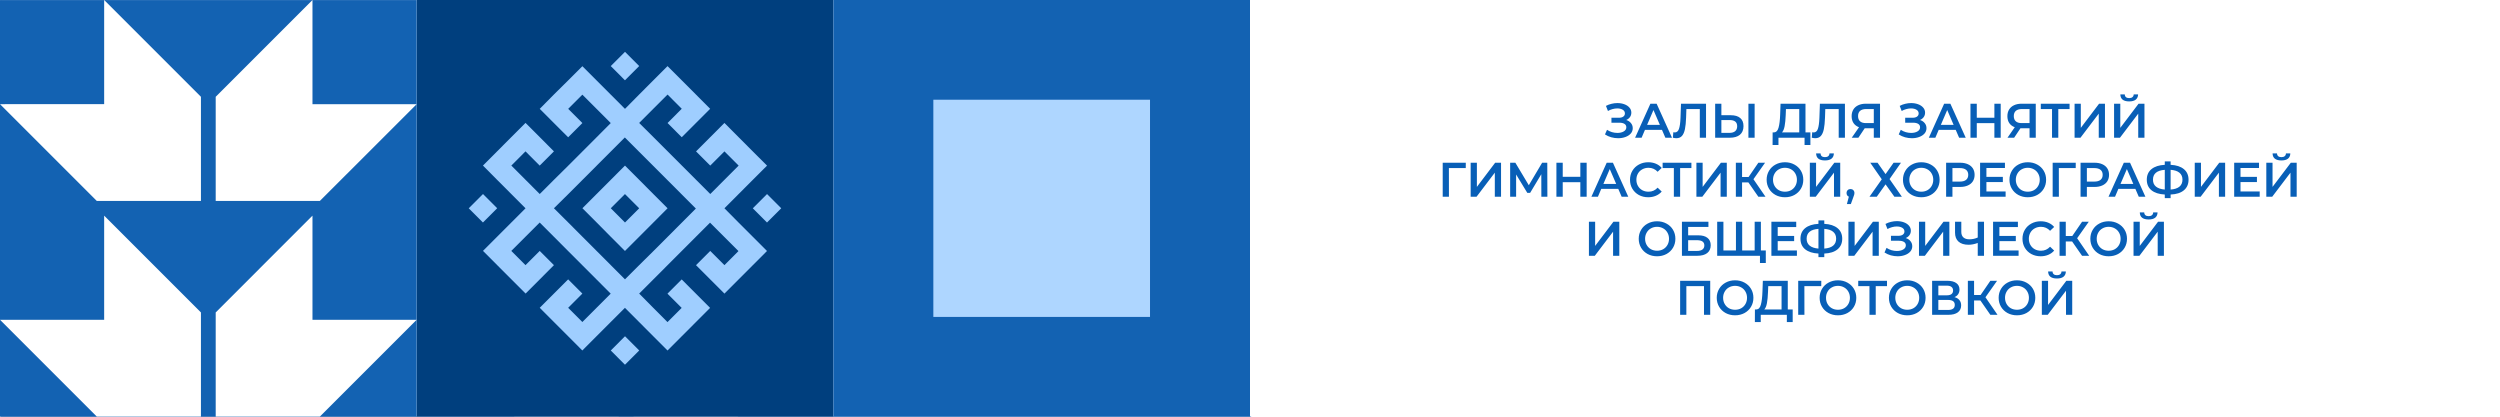
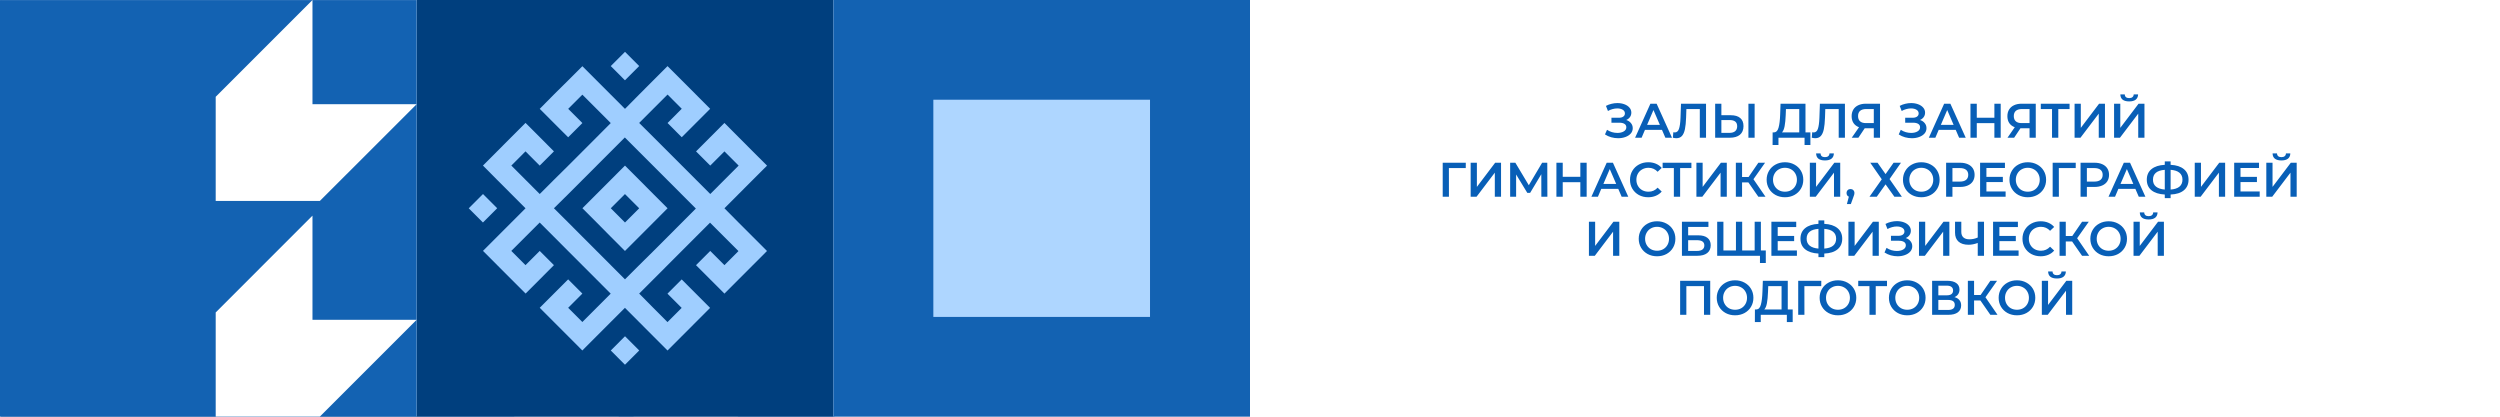
<svg xmlns="http://www.w3.org/2000/svg" width="2160" height="360" viewBox="0 0 2160 360" fill="none">
  <g filter="url(#filter0_b_708_83525)">
    <rect width="2160" height="360" transform="matrix(-1 0 0 1 2161 0)" fill="white" />
  </g>
  <path d="M1465.97 195.414C1463.71 195.414 1461.62 195.041 1459.72 194.297C1457.82 193.552 1456.16 192.517 1454.75 191.193C1453.35 189.841 1452.26 188.269 1451.48 186.476C1450.71 184.655 1450.33 182.669 1450.33 180.517C1450.33 178.365 1450.71 176.393 1451.48 174.6C1452.26 172.779 1453.35 171.207 1454.75 169.883C1456.16 168.531 1457.82 167.483 1459.72 166.738C1461.62 165.993 1463.69 165.621 1465.93 165.621C1468.19 165.621 1470.26 165.993 1472.13 166.738C1474.04 167.483 1475.69 168.531 1477.1 169.883C1478.51 171.207 1479.6 172.779 1480.37 174.6C1481.14 176.393 1481.53 178.365 1481.53 180.517C1481.53 182.669 1481.14 184.655 1480.37 186.476C1479.6 188.297 1478.51 189.869 1477.1 191.193C1475.69 192.517 1474.04 193.552 1472.13 194.297C1470.26 195.041 1468.2 195.414 1465.97 195.414ZM1465.93 190.697C1467.39 190.697 1468.74 190.448 1469.98 189.952C1471.22 189.455 1472.3 188.752 1473.21 187.841C1474.12 186.903 1474.82 185.828 1475.32 184.614C1475.84 183.372 1476.11 182.007 1476.11 180.517C1476.11 179.028 1475.84 177.676 1475.32 176.462C1474.82 175.221 1474.12 174.145 1473.21 173.234C1472.3 172.297 1471.22 171.579 1469.98 171.083C1468.74 170.586 1467.39 170.338 1465.93 170.338C1464.46 170.338 1463.11 170.586 1461.87 171.083C1460.66 171.579 1459.58 172.297 1458.64 173.234C1457.73 174.145 1457.02 175.221 1456.49 176.462C1456 177.676 1455.75 179.028 1455.75 180.517C1455.75 181.979 1456 183.331 1456.49 184.572C1457.02 185.814 1457.73 186.903 1458.64 187.841C1459.55 188.752 1460.63 189.455 1461.87 189.952C1463.11 190.448 1464.46 190.697 1465.93 190.697ZM1500.51 195.414C1498.25 195.414 1496.16 195.041 1494.26 194.297C1492.36 193.552 1490.7 192.517 1489.29 191.193C1487.89 189.841 1486.8 188.269 1486.03 186.476C1485.25 184.655 1484.87 182.669 1484.87 180.517C1484.87 178.365 1485.25 176.393 1486.03 174.6C1486.8 172.779 1487.89 171.207 1489.29 169.883C1490.7 168.531 1492.36 167.483 1494.26 166.738C1496.16 165.993 1498.23 165.621 1500.47 165.621C1502.73 165.621 1504.8 165.993 1506.67 166.738C1508.58 167.483 1510.23 168.531 1511.64 169.883C1513.05 171.207 1514.14 172.779 1514.91 174.6C1515.68 176.393 1516.07 178.365 1516.07 180.517C1516.07 182.669 1515.68 184.655 1514.91 186.476C1514.14 188.297 1513.05 189.869 1511.64 191.193C1510.23 192.517 1508.58 193.552 1506.67 194.297C1504.8 195.041 1502.74 195.414 1500.51 195.414ZM1500.47 190.697C1501.93 190.697 1503.28 190.448 1504.52 189.952C1505.76 189.455 1506.84 188.752 1507.75 187.841C1508.66 186.903 1509.36 185.828 1509.86 184.614C1510.38 183.372 1510.65 182.007 1510.65 180.517C1510.65 179.028 1510.38 177.676 1509.86 176.462C1509.36 175.221 1508.66 174.145 1507.75 173.234C1506.84 172.297 1505.76 171.579 1504.52 171.083C1503.28 170.586 1501.93 170.338 1500.47 170.338C1499 170.338 1497.65 170.586 1496.41 171.083C1495.2 171.579 1494.12 172.297 1493.18 173.234C1492.27 174.145 1491.56 175.221 1491.03 176.462C1490.54 177.676 1490.29 179.028 1490.29 180.517C1490.29 181.979 1490.54 183.331 1491.03 184.572C1491.56 185.814 1492.27 186.903 1493.18 187.841C1494.09 188.752 1495.17 189.455 1496.41 189.952C1497.65 190.448 1499 190.697 1500.47 190.697ZM1535.05 195.414C1532.79 195.414 1530.7 195.041 1528.8 194.297C1526.9 193.552 1525.24 192.517 1523.83 191.193C1522.43 189.841 1521.34 188.269 1520.57 186.476C1519.79 184.655 1519.41 182.669 1519.41 180.517C1519.41 178.365 1519.79 176.393 1520.57 174.6C1521.34 172.779 1522.43 171.207 1523.83 169.883C1525.24 168.531 1526.9 167.483 1528.8 166.738C1530.7 165.993 1532.77 165.621 1535.01 165.621C1537.27 165.621 1539.34 165.993 1541.21 166.738C1543.12 167.483 1544.77 168.531 1546.18 169.883C1547.59 171.207 1548.68 172.779 1549.45 174.6C1550.22 176.393 1550.61 178.365 1550.61 180.517C1550.61 182.669 1550.22 184.655 1549.45 186.476C1548.68 188.297 1547.59 189.869 1546.18 191.193C1544.77 192.517 1543.12 193.552 1541.21 194.297C1539.34 195.041 1537.28 195.414 1535.05 195.414ZM1535.01 190.697C1536.47 190.697 1537.82 190.448 1539.06 189.952C1540.3 189.455 1541.38 188.752 1542.29 187.841C1543.2 186.903 1543.9 185.828 1544.4 184.614C1544.92 183.372 1545.19 182.007 1545.19 180.517C1545.19 179.028 1544.92 177.676 1544.4 176.462C1543.9 175.221 1543.2 174.145 1542.29 173.234C1541.38 172.297 1540.3 171.579 1539.06 171.083C1537.82 170.586 1536.47 170.338 1535.01 170.338C1533.55 170.338 1532.19 170.586 1530.95 171.083C1529.74 171.579 1528.66 172.297 1527.72 173.234C1526.81 174.145 1526.1 175.221 1525.57 176.462C1525.08 177.676 1524.83 179.028 1524.83 180.517C1524.83 181.979 1525.08 183.331 1525.57 184.572C1526.1 185.814 1526.81 186.903 1527.72 187.841C1528.63 188.752 1529.71 189.455 1530.95 189.952C1532.19 190.448 1533.55 190.697 1535.01 190.697ZM1570.72 191.938L1564.85 183.952L1570.72 175.924H1575.4L1569.65 183.952L1575.4 191.938H1570.72ZM1579.33 191.938L1573.45 183.952L1579.33 175.924H1584L1578.25 183.952L1584 191.938H1579.33ZM1608.05 195L1598.25 180.89L1602.59 178.2L1614.13 195H1608.05ZM1588.89 195V166.034H1594.19V195H1588.89ZM1592.58 182.793V178.159H1602.34V182.793H1592.58ZM1603.09 181.138L1598.16 180.476L1608.05 166.034H1613.76L1603.09 181.138ZM1630.62 195.414C1628.41 195.414 1626.35 195.055 1624.45 194.338C1622.57 193.593 1620.93 192.559 1619.53 191.234C1618.15 189.883 1617.07 188.297 1616.3 186.476C1615.53 184.655 1615.14 182.669 1615.14 180.517C1615.14 178.365 1615.53 176.379 1616.3 174.559C1617.07 172.738 1618.16 171.165 1619.57 169.841C1620.97 168.49 1622.62 167.455 1624.49 166.738C1626.37 165.993 1628.42 165.621 1630.66 165.621C1633.03 165.621 1635.2 166.034 1637.15 166.862C1639.11 167.662 1640.77 168.862 1642.12 170.462L1638.64 173.731C1637.6 172.6 1636.42 171.759 1635.13 171.207C1633.83 170.628 1632.42 170.338 1630.91 170.338C1629.39 170.338 1628 170.586 1626.73 171.083C1625.48 171.579 1624.4 172.283 1623.46 173.193C1622.55 174.103 1621.83 175.179 1621.31 176.421C1620.81 177.662 1620.56 179.028 1620.56 180.517C1620.56 182.007 1620.81 183.372 1621.31 184.614C1621.83 185.855 1622.55 186.931 1623.46 187.841C1624.4 188.752 1625.48 189.455 1626.73 189.952C1628 190.448 1629.39 190.697 1630.91 190.697C1632.42 190.697 1633.83 190.421 1635.13 189.869C1636.42 189.29 1637.6 188.421 1638.64 187.262L1642.12 190.572C1640.77 192.145 1639.11 193.345 1637.15 194.172C1635.2 195 1633.02 195.414 1630.62 195.414ZM1651.67 178.076H1666.07V182.503H1651.67V178.076ZM1652.08 190.49H1668.42V195H1646.7V166.034H1667.84V170.545H1652.08V190.49ZM1694.37 166.034H1699.75V195H1694.37V166.034ZM1679.39 195H1674.01V166.034H1679.39V195ZM1694.78 182.586H1678.93V177.993H1694.78V182.586ZM1720.9 195.414C1718.64 195.414 1716.56 195.041 1714.66 194.297C1712.75 193.552 1711.1 192.517 1709.69 191.193C1708.28 189.841 1707.19 188.269 1706.42 186.476C1705.65 184.655 1705.26 182.669 1705.26 180.517C1705.26 178.365 1705.65 176.393 1706.42 174.6C1707.19 172.779 1708.28 171.207 1709.69 169.883C1711.1 168.531 1712.75 167.483 1714.66 166.738C1716.56 165.993 1718.63 165.621 1720.86 165.621C1723.13 165.621 1725.19 165.993 1727.07 166.738C1728.97 167.483 1730.63 168.531 1732.04 169.883C1733.44 171.207 1734.53 172.779 1735.31 174.6C1736.08 176.393 1736.46 178.365 1736.46 180.517C1736.46 182.669 1736.08 184.655 1735.31 186.476C1734.53 188.297 1733.44 189.869 1732.04 191.193C1730.63 192.517 1728.97 193.552 1727.07 194.297C1725.19 195.041 1723.14 195.414 1720.9 195.414ZM1720.86 190.697C1722.33 190.697 1723.68 190.448 1724.92 189.952C1726.16 189.455 1727.24 188.752 1728.15 187.841C1729.06 186.903 1729.76 185.828 1730.26 184.614C1730.78 183.372 1731.04 182.007 1731.04 180.517C1731.04 179.028 1730.78 177.676 1730.26 176.462C1729.76 175.221 1729.06 174.145 1728.15 173.234C1727.24 172.297 1726.16 171.579 1724.92 171.083C1723.68 170.586 1722.33 170.338 1720.86 170.338C1719.4 170.338 1718.05 170.586 1716.81 171.083C1715.59 171.579 1714.52 172.297 1713.58 173.234C1712.67 174.145 1711.95 175.221 1711.43 176.462C1710.93 177.676 1710.68 179.028 1710.68 180.517C1710.68 181.979 1710.93 183.331 1711.43 184.572C1711.95 185.814 1712.67 186.903 1713.58 187.841C1714.49 188.752 1715.57 189.455 1716.81 189.952C1718.05 190.448 1719.4 190.697 1720.86 190.697ZM1762.36 166.034H1767.74V195H1762.36V166.034ZM1747.38 195H1742V166.034H1747.38V195ZM1762.77 182.586H1746.92V177.993H1762.77V182.586ZM1777.31 191.938H1772.63L1778.38 183.952L1772.63 175.924H1777.31L1783.18 183.952L1777.31 191.938ZM1785.92 191.938H1781.24L1786.99 183.952L1781.24 175.924H1785.92L1791.79 183.952L1785.92 191.938Z" fill="#085FB7" />
  <path d="M1 360L361 360L361 3.05176e-05L1 -9.924e-07L1 360Z" fill="#003F7E" />
  <path d="M181.014 290.518L168.711 302.836L180.978 315.118L193.281 302.8L181.014 290.518Z" fill="#9FCEFF" />
  <path d="M58.291 167.64L45.988 179.958L58.255 192.24L70.559 179.922L58.291 167.64Z" fill="#9FCEFF" />
  <path d="M70.52 155.393L82.789 167.676L95.057 179.959L82.814 192.217L70.571 204.474L58.303 216.757L70.571 229.066L82.84 241.349L95.133 253.632L107.402 241.349L119.594 229.091L107.326 216.808L95.032 229.091L82.763 216.783L95.032 204.525L107.3 192.268L119.569 204.551L131.837 216.859L144.105 229.142L156.374 241.425L168.642 253.709L156.399 265.966L144.156 278.224L131.888 265.941L144.156 253.658L131.888 241.375L119.594 253.658L107.326 265.941L119.594 278.224L131.862 290.507L144.131 302.816L156.399 290.507L168.667 278.224L180.936 265.966L193.204 278.249L205.473 290.558L217.741 302.841L230.009 290.558L242.253 278.3L254.521 266.017L242.253 253.709L229.984 241.425L217.69 253.734L229.959 266.017L217.716 278.3L205.447 265.992L193.255 253.658L205.498 241.4L217.741 229.142L229.984 216.885L242.227 204.627L254.47 192.369L266.739 204.652L279.032 216.936L266.916 229.091L254.648 216.808L242.354 229.117L254.623 241.4L266.916 253.683L279.185 241.4L291.428 229.142L303.696 216.859L291.428 204.576L279.134 192.293L266.916 179.959L279.159 167.676L291.428 155.393L303.721 143.11L291.428 130.826L279.159 118.543L266.916 106.235L254.648 118.518L242.379 130.801L254.648 143.084L266.916 130.801L279.185 143.084L266.916 155.367L254.673 167.625L242.405 155.342L230.137 143.059L217.868 130.776L205.574 118.492L193.255 106.235L205.498 93.952L217.767 81.694L230.035 93.977L217.767 106.286L230.035 118.569L242.303 106.286L254.572 94.002L242.303 81.694L230.035 69.411L217.741 57.128L205.473 69.411L193.255 81.643L180.987 94.053L168.718 81.77L156.45 69.487L144.182 57.204L131.888 69.487L119.594 81.643L107.326 94.053L119.594 106.337L131.888 118.62L144.182 106.311L131.913 94.053L144.156 81.796L156.425 94.053L168.693 106.337L156.45 118.62L144.207 130.877L131.964 143.135L119.594 155.367L107.326 167.625L95.057 155.342L82.789 143.059L95.032 130.776L107.3 143.084L119.594 130.776L107.326 118.467L95.057 106.184L82.789 118.467L70.546 130.75L58.277 143.059L70.52 155.393ZM131.888 167.803L144.131 155.545L156.374 143.288L168.617 131.03L180.86 118.772L193.128 131.055L205.422 143.338L217.69 155.622L229.959 167.905L242.227 180.188L229.984 192.471L217.741 204.729L205.498 216.986L193.255 229.091L180.987 241.349L168.718 229.066L156.45 216.783L144.182 204.5L131.913 192.191L119.594 179.934L131.888 167.803Z" fill="#9FCEFF" />
  <path d="M168.695 204.55L180.964 216.833L193.257 204.55L205.5 192.267L217.769 179.958L205.5 167.675L193.257 155.367L180.989 143.083L168.72 155.367L156.478 167.624L144.209 179.907L156.478 192.19L168.695 204.55ZM180.964 167.675L193.257 179.958L180.989 192.241L168.72 179.933L180.964 167.675Z" fill="#9FCEFF" />
  <path d="M303.723 167.665L291.42 179.983L303.687 192.265L315.99 179.947L303.723 167.665Z" fill="#9FCEFF" />
  <path d="M181 44.779L168.697 57.097L180.964 69.379L193.268 57.061L181 44.779Z" fill="#9FCEFF" />
  <path d="M361 0.072L361 360L720.999 360L720.999 0.072L361 0.072Z" fill="#1362B2" />
  <path d="M450.993 186.323L450.993 276.298L361 276.298L444.618 359.925L534.611 359.925L534.611 269.949L450.993 186.323Z" fill="white" />
  <path d="M547.363 269.949L547.363 359.925L637.357 359.925L721 276.298L630.981 276.324L630.981 186.323L547.363 269.949Z" fill="white" />
  <path d="M450.993 7.86747e-06L450.993 89.976L361 90.001L444.618 173.602L534.611 173.602L534.611 83.627L450.993 7.86747e-06Z" fill="white" />
  <path d="M547.363 83.627L547.363 173.602L637.357 173.602L721 90.001L630.981 90.001L630.981 7.30865e-06L547.363 83.627Z" fill="white" />
-   <path d="M1081 3.14722e-05L721 0L721 360L1081 360L1081 3.14722e-05Z" fill="#1362B2" />
  <path d="M994.613 273.816L994.613 86.158L807.412 86.158L807.412 273.816L994.613 273.816Z" fill="#AED6FF" />
  <g filter="url(#filter1_b_708_83525)">
    <rect width="2160" height="360" transform="matrix(-1 0 0 1 2161 0)" fill="white" />
  </g>
  <path d="M1405.06 103.67C1406.82 104.23 1408.19 105.14 1409.17 106.4C1410.18 107.632 1410.69 109.088 1410.69 110.768C1410.69 112.532 1410.11 114.072 1408.96 115.388C1407.82 116.676 1406.28 117.67 1404.34 118.37C1402.44 119.07 1400.35 119.42 1398.09 119.42C1396.13 119.42 1394.15 119.154 1392.16 118.622C1390.2 118.062 1388.38 117.236 1386.7 116.144L1388.47 112.154C1389.76 113.022 1391.18 113.694 1392.75 114.17C1394.32 114.618 1395.87 114.842 1397.41 114.842C1399.63 114.842 1401.46 114.408 1402.92 113.54C1404.4 112.672 1405.14 111.482 1405.14 109.97C1405.14 108.682 1404.61 107.702 1403.55 107.03C1402.48 106.358 1401.01 106.022 1399.14 106.022H1392.29V101.738H1398.72C1400.34 101.738 1401.61 101.402 1402.54 100.73C1403.46 100.058 1403.92 99.148 1403.92 98C1403.92 96.628 1403.29 95.564 1402.03 94.808C1400.8 94.052 1399.22 93.674 1397.29 93.674C1395.97 93.674 1394.61 93.87 1393.21 94.262C1391.81 94.626 1390.5 95.172 1389.27 95.9L1387.54 91.49C1389.06 90.678 1390.65 90.076 1392.33 89.684C1394.04 89.264 1395.73 89.054 1397.41 89.054C1399.6 89.054 1401.6 89.39 1403.42 90.062C1405.27 90.734 1406.74 91.7 1407.83 92.96C1408.92 94.192 1409.47 95.648 1409.47 97.328C1409.47 98.784 1409.08 100.058 1408.29 101.15C1407.51 102.242 1406.43 103.082 1405.06 103.67ZM1435.94 112.196H1421.24L1418.35 119H1412.72L1425.95 89.6H1431.32L1444.6 119H1438.88L1435.94 112.196ZM1434.14 107.912L1428.59 95.06L1423.09 107.912H1434.14ZM1474.01 89.6V119H1468.63V94.22H1457.04L1456.79 101.57C1456.65 105.686 1456.31 109.032 1455.78 111.608C1455.25 114.156 1454.39 116.102 1453.22 117.446C1452.04 118.762 1450.42 119.42 1448.34 119.42C1447.62 119.42 1446.62 119.28 1445.36 119L1445.74 114.254C1446.1 114.366 1446.52 114.422 1447 114.422C1448.71 114.422 1449.91 113.414 1450.61 111.398C1451.34 109.354 1451.79 106.148 1451.96 101.78L1452.38 89.6H1474.01ZM1495.42 99.554C1498.95 99.554 1501.65 100.352 1503.53 101.948C1505.43 103.516 1506.38 105.854 1506.38 108.962C1506.38 112.21 1505.35 114.702 1503.28 116.438C1501.2 118.146 1498.29 119 1494.54 119H1481.9V89.6H1487.27V99.554H1495.42ZM1494.29 114.8C1496.42 114.8 1498.05 114.31 1499.2 113.33C1500.35 112.35 1500.92 110.922 1500.92 109.046C1500.92 105.49 1498.71 103.712 1494.29 103.712H1487.27V114.8H1494.29ZM1510.63 89.6H1516V119H1510.63V89.6ZM1564.18 114.38V125.258H1559.14V119H1536.59V125.258H1531.51L1531.55 114.38H1532.81C1534.66 114.296 1535.94 112.938 1536.67 110.306C1537.43 107.646 1537.89 103.852 1538.06 98.924L1538.39 89.6H1559.94V114.38H1564.18ZM1542.85 99.428C1542.71 103.236 1542.4 106.414 1541.92 108.962C1541.45 111.482 1540.69 113.288 1539.65 114.38H1554.56V94.22H1543.06L1542.85 99.428ZM1594.02 89.6V119H1588.64V94.22H1577.05L1576.8 101.57C1576.66 105.686 1576.32 109.032 1575.79 111.608C1575.26 114.156 1574.41 116.102 1573.23 117.446C1572.05 118.762 1570.43 119.42 1568.36 119.42C1567.63 119.42 1566.64 119.28 1565.38 119L1565.75 114.254C1566.12 114.366 1566.54 114.422 1567.01 114.422C1568.72 114.422 1569.93 113.414 1570.63 111.398C1571.35 109.354 1571.8 106.148 1571.97 101.78L1572.39 89.6H1594.02ZM1624.34 89.6V119H1618.96V110.81H1611.7H1611.11L1605.65 119H1599.9L1606.2 109.928C1604.15 109.172 1602.57 107.982 1601.45 106.358C1600.36 104.706 1599.81 102.718 1599.81 100.394C1599.81 98.154 1600.32 96.222 1601.32 94.598C1602.33 92.974 1603.76 91.742 1605.61 90.902C1607.46 90.034 1609.63 89.6 1612.12 89.6H1624.34ZM1612.29 94.22C1610.05 94.22 1608.32 94.738 1607.12 95.774C1605.94 96.81 1605.36 98.322 1605.36 100.31C1605.36 102.242 1605.93 103.74 1607.08 104.804C1608.23 105.84 1609.89 106.358 1612.08 106.358H1618.96V94.22H1612.29ZM1658.86 103.67C1660.62 104.23 1661.99 105.14 1662.97 106.4C1663.98 107.632 1664.48 109.088 1664.48 110.768C1664.48 112.532 1663.91 114.072 1662.76 115.388C1661.61 116.676 1660.07 117.67 1658.14 118.37C1656.24 119.07 1654.15 119.42 1651.88 119.42C1649.92 119.42 1647.95 119.154 1645.96 118.622C1644 118.062 1642.18 117.236 1640.5 116.144L1642.27 112.154C1643.55 113.022 1644.98 113.694 1646.55 114.17C1648.12 114.618 1649.67 114.842 1651.21 114.842C1653.42 114.842 1655.26 114.408 1656.71 113.54C1658.2 112.672 1658.94 111.482 1658.94 109.97C1658.94 108.682 1658.41 107.702 1657.34 107.03C1656.28 106.358 1654.81 106.022 1652.93 106.022H1646.09V101.738H1652.51C1654.14 101.738 1655.41 101.402 1656.34 100.73C1657.26 100.058 1657.72 99.148 1657.72 98C1657.72 96.628 1657.09 95.564 1655.83 94.808C1654.6 94.052 1653.02 93.674 1651.09 93.674C1649.77 93.674 1648.41 93.87 1647.01 94.262C1645.61 94.626 1644.3 95.172 1643.06 95.9L1641.34 91.49C1642.85 90.678 1644.45 90.076 1646.13 89.684C1647.84 89.264 1649.53 89.054 1651.21 89.054C1653.4 89.054 1655.4 89.39 1657.22 90.062C1659.07 90.734 1660.54 91.7 1661.63 92.96C1662.72 94.192 1663.27 95.648 1663.27 97.328C1663.27 98.784 1662.87 100.058 1662.09 101.15C1661.31 102.242 1660.23 103.082 1658.86 103.67ZM1689.74 112.196H1675.04L1672.14 119H1666.52L1679.75 89.6H1685.12L1698.39 119H1692.68L1689.74 112.196ZM1687.94 107.912L1682.39 95.06L1676.89 107.912H1687.94ZM1728.61 89.6V119H1723.15V106.4H1707.94V119H1702.48V89.6H1707.94V101.738H1723.15V89.6H1728.61ZM1758.9 89.6V119H1753.53V110.81H1746.26H1745.67L1740.21 119H1734.46L1740.76 109.928C1738.72 109.172 1737.13 107.982 1736.01 106.358C1734.92 104.706 1734.38 102.718 1734.38 100.394C1734.38 98.154 1734.88 96.222 1735.89 94.598C1736.9 92.974 1738.32 91.742 1740.17 90.902C1742.02 90.034 1744.19 89.6 1746.68 89.6H1758.9ZM1746.85 94.22C1744.61 94.22 1742.89 94.738 1741.68 95.774C1740.51 96.81 1739.92 98.322 1739.92 100.31C1739.92 102.242 1740.49 103.74 1741.64 104.804C1742.79 105.84 1744.46 106.358 1746.64 106.358H1753.53V94.22H1746.85ZM1788.11 94.22H1778.37V119H1772.95V94.22H1763.25V89.6H1788.11V94.22ZM1792.44 89.6H1797.82V110.474L1813.61 89.6H1818.69V119H1813.32V98.168L1797.52 119H1792.44V89.6ZM1826.56 89.6H1831.93V110.474L1847.73 89.6H1852.81V119H1847.43V98.168L1831.64 119H1826.56V89.6ZM1839.62 87.626C1837.1 87.626 1835.2 87.108 1833.91 86.072C1832.65 85.036 1832 83.524 1831.98 81.536H1835.8C1835.83 82.572 1836.16 83.37 1836.81 83.93C1837.45 84.49 1838.39 84.77 1839.62 84.77C1840.82 84.77 1841.76 84.49 1842.43 83.93C1843.13 83.37 1843.5 82.572 1843.53 81.536H1847.31C1847.28 83.496 1846.61 85.008 1845.29 86.072C1844 87.108 1842.11 87.626 1839.62 87.626ZM1266.41 145.22H1251.84L1251.88 170H1246.5V140.6H1266.45L1266.41 145.22ZM1270.65 140.6H1276.03V161.474L1291.82 140.6H1296.9V170H1291.52V149.168L1275.73 170H1270.65V140.6ZM1331.73 170L1331.69 150.512L1322.03 166.64H1319.59L1309.93 150.764V170H1304.77V140.6H1309.26L1320.89 160.046L1332.4 140.6H1336.85L1336.94 170H1331.73ZM1370.87 140.6V170H1365.41V157.4H1350.2V170H1344.74V140.6H1350.2V152.738H1365.41V140.6H1370.87ZM1398.18 163.196H1383.48L1380.59 170H1374.96L1388.19 140.6H1393.56L1406.84 170H1401.12L1398.18 163.196ZM1396.38 158.912L1390.83 146.06L1385.33 158.912H1396.38ZM1424.04 170.42C1421.07 170.42 1418.38 169.776 1415.97 168.488C1413.59 167.172 1411.72 165.366 1410.35 163.07C1409 160.774 1408.33 158.184 1408.33 155.3C1408.33 152.416 1409.02 149.826 1410.39 147.53C1411.76 145.234 1413.64 143.442 1416.02 142.154C1418.42 140.838 1421.11 140.18 1424.08 140.18C1426.49 140.18 1428.69 140.6 1430.67 141.44C1432.66 142.28 1434.34 143.498 1435.71 145.094L1432.19 148.412C1430.06 146.116 1427.44 144.968 1424.33 144.968C1422.32 144.968 1420.51 145.416 1418.91 146.312C1417.32 147.18 1416.07 148.398 1415.18 149.966C1414.28 151.534 1413.83 153.312 1413.83 155.3C1413.83 157.288 1414.28 159.066 1415.18 160.634C1416.07 162.202 1417.32 163.434 1418.91 164.33C1420.51 165.198 1422.32 165.632 1424.33 165.632C1427.44 165.632 1430.06 164.47 1432.19 162.146L1435.71 165.506C1434.34 167.102 1432.65 168.32 1430.63 169.16C1428.64 170 1426.45 170.42 1424.04 170.42ZM1461.37 145.22H1451.63V170H1446.21V145.22H1436.51V140.6H1461.37V145.22ZM1465.7 140.6H1471.08V161.474L1486.87 140.6H1491.95V170H1486.58V149.168L1470.78 170H1465.7V140.6ZM1510.61 157.61H1505.15V170H1499.78V140.6H1505.15V152.906H1510.78L1519.22 140.6H1525.02L1514.98 154.838L1525.4 170H1519.22L1510.61 157.61ZM1542.21 170.42C1539.21 170.42 1536.51 169.776 1534.1 168.488C1531.69 167.172 1529.8 165.366 1528.43 163.07C1527.06 160.746 1526.37 158.156 1526.37 155.3C1526.37 152.444 1527.06 149.868 1528.43 147.572C1529.8 145.248 1531.69 143.442 1534.1 142.154C1536.51 140.838 1539.21 140.18 1542.21 140.18C1545.2 140.18 1547.91 140.838 1550.31 142.154C1552.72 143.442 1554.61 145.234 1555.98 147.53C1557.36 149.826 1558.04 152.416 1558.04 155.3C1558.04 158.184 1557.36 160.774 1555.98 163.07C1554.61 165.366 1552.72 167.172 1550.31 168.488C1547.91 169.776 1545.2 170.42 1542.21 170.42ZM1542.21 165.632C1544.17 165.632 1545.93 165.198 1547.5 164.33C1549.07 163.434 1550.3 162.202 1551.2 160.634C1552.09 159.038 1552.54 157.26 1552.54 155.3C1552.54 153.34 1552.09 151.576 1551.2 150.008C1550.3 148.412 1549.07 147.18 1547.5 146.312C1545.93 145.416 1544.17 144.968 1542.21 144.968C1540.25 144.968 1538.48 145.416 1536.92 146.312C1535.35 147.18 1534.12 148.412 1533.22 150.008C1532.32 151.576 1531.88 153.34 1531.88 155.3C1531.88 157.26 1532.32 159.038 1533.22 160.634C1534.12 162.202 1535.35 163.434 1536.92 164.33C1538.48 165.198 1540.25 165.632 1542.21 165.632ZM1563.7 140.6H1569.08V161.474L1584.87 140.6H1589.95V170H1584.57V149.168L1568.78 170H1563.7V140.6ZM1576.76 138.626C1574.24 138.626 1572.34 138.108 1571.05 137.072C1569.79 136.036 1569.15 134.524 1569.12 132.536H1572.94C1572.97 133.572 1573.3 134.37 1573.95 134.93C1574.59 135.49 1575.53 135.77 1576.76 135.77C1577.97 135.77 1578.9 135.49 1579.58 134.93C1580.28 134.37 1580.64 133.572 1580.67 132.536H1584.45C1584.42 134.496 1583.75 136.008 1582.43 137.072C1581.14 138.108 1579.25 138.626 1576.76 138.626ZM1598.82 163.322C1599.8 163.322 1600.62 163.644 1601.26 164.288C1601.9 164.932 1602.23 165.772 1602.23 166.808C1602.23 167.256 1602.16 167.732 1602.02 168.236C1601.9 168.712 1601.65 169.44 1601.26 170.42L1599.12 176.342H1595.72L1597.4 169.916C1596.78 169.664 1596.29 169.272 1595.93 168.74C1595.59 168.18 1595.42 167.536 1595.42 166.808C1595.42 165.772 1595.74 164.932 1596.39 164.288C1597.03 163.644 1597.84 163.322 1598.82 163.322ZM1622.2 140.6L1629.13 150.428L1636.06 140.6H1642.44L1632.57 154.712L1643.24 170H1636.77L1629.13 159.29L1621.52 170H1615.22L1625.85 154.922L1615.9 140.6H1622.2ZM1660 170.42C1657 170.42 1654.3 169.776 1651.89 168.488C1649.48 167.172 1647.59 165.366 1646.22 163.07C1644.85 160.746 1644.16 158.156 1644.16 155.3C1644.16 152.444 1644.85 149.868 1646.22 147.572C1647.59 145.248 1649.48 143.442 1651.89 142.154C1654.3 140.838 1657 140.18 1660 140.18C1662.99 140.18 1665.69 140.838 1668.1 142.154C1670.51 143.442 1672.4 145.234 1673.77 147.53C1675.14 149.826 1675.83 152.416 1675.83 155.3C1675.83 158.184 1675.14 160.774 1673.77 163.07C1672.4 165.366 1670.51 167.172 1668.1 168.488C1665.69 169.776 1662.99 170.42 1660 170.42ZM1660 165.632C1661.96 165.632 1663.72 165.198 1665.29 164.33C1666.86 163.434 1668.09 162.202 1668.98 160.634C1669.88 159.038 1670.33 157.26 1670.33 155.3C1670.33 153.34 1669.88 151.576 1668.98 150.008C1668.09 148.412 1666.86 147.18 1665.29 146.312C1663.72 145.416 1661.96 144.968 1660 144.968C1658.04 144.968 1656.27 145.416 1654.7 146.312C1653.14 147.18 1651.9 148.412 1651.01 150.008C1650.11 151.576 1649.66 153.34 1649.66 155.3C1649.66 157.26 1650.11 159.038 1651.01 160.634C1651.9 162.202 1653.14 163.434 1654.7 164.33C1656.27 165.198 1658.04 165.632 1660 165.632ZM1693.54 140.6C1696.09 140.6 1698.3 141.02 1700.18 141.86C1702.08 142.7 1703.54 143.904 1704.55 145.472C1705.55 147.04 1706.06 148.902 1706.06 151.058C1706.06 153.186 1705.55 155.048 1704.55 156.644C1703.54 158.212 1702.08 159.416 1700.18 160.256C1698.3 161.096 1696.09 161.516 1693.54 161.516H1686.91V170H1681.45V140.6H1693.54ZM1693.29 156.896C1695.67 156.896 1697.48 156.392 1698.71 155.384C1699.94 154.376 1700.56 152.934 1700.56 151.058C1700.56 149.182 1699.94 147.74 1698.71 146.732C1697.48 145.724 1695.67 145.22 1693.29 145.22H1686.91V156.896H1693.29ZM1732.85 165.422V170H1710.8V140.6H1732.27V145.178H1716.26V152.822H1730.46V157.316H1716.26V165.422H1732.85ZM1752.01 170.42C1749.01 170.42 1746.31 169.776 1743.9 168.488C1741.49 167.172 1739.6 165.366 1738.23 163.07C1736.86 160.746 1736.17 158.156 1736.17 155.3C1736.17 152.444 1736.86 149.868 1738.23 147.572C1739.6 145.248 1741.49 143.442 1743.9 142.154C1746.31 140.838 1749.01 140.18 1752.01 140.18C1755 140.18 1757.7 140.838 1760.11 142.154C1762.52 143.442 1764.41 145.234 1765.78 147.53C1767.15 149.826 1767.84 152.416 1767.84 155.3C1767.84 158.184 1767.15 160.774 1765.78 163.07C1764.41 165.366 1762.52 167.172 1760.11 168.488C1757.7 169.776 1755 170.42 1752.01 170.42ZM1752.01 165.632C1753.97 165.632 1755.73 165.198 1757.3 164.33C1758.87 163.434 1760.1 162.202 1760.99 160.634C1761.89 159.038 1762.34 157.26 1762.34 155.3C1762.34 153.34 1761.89 151.576 1760.99 150.008C1760.1 148.412 1758.87 147.18 1757.3 146.312C1755.73 145.416 1753.97 144.968 1752.01 144.968C1750.05 144.968 1748.28 145.416 1746.71 146.312C1745.15 147.18 1743.91 148.412 1743.02 150.008C1742.12 151.576 1741.67 153.34 1741.67 155.3C1741.67 157.26 1742.12 159.038 1743.02 160.634C1743.91 162.202 1745.15 163.434 1746.71 164.33C1748.28 165.198 1750.05 165.632 1752.01 165.632ZM1793.41 145.22H1778.83L1778.87 170H1773.5V140.6H1793.45L1793.41 145.22ZM1809.7 140.6C1812.25 140.6 1814.46 141.02 1816.34 141.86C1818.24 142.7 1819.7 143.904 1820.7 145.472C1821.71 147.04 1822.22 148.902 1822.22 151.058C1822.22 153.186 1821.71 155.048 1820.7 156.644C1819.7 158.212 1818.24 159.416 1816.34 160.256C1814.46 161.096 1812.25 161.516 1809.7 161.516H1803.06V170H1797.6V140.6H1809.7ZM1809.45 156.896C1811.83 156.896 1813.63 156.392 1814.87 155.384C1816.1 154.376 1816.71 152.934 1816.71 151.058C1816.71 149.182 1816.1 147.74 1814.87 146.732C1813.63 145.724 1811.83 145.22 1809.45 145.22H1803.06V156.896H1809.45ZM1844.97 163.196H1830.27L1827.38 170H1821.75L1834.98 140.6H1840.35L1853.63 170H1847.91L1844.97 163.196ZM1843.17 158.912L1837.62 146.06L1832.12 158.912H1843.17ZM1890.9 155.258C1890.9 159.122 1889.56 162.174 1886.87 164.414C1884.18 166.654 1880.36 167.872 1875.41 168.068V171.176H1870.37V168.068C1865.41 167.816 1861.57 166.584 1858.86 164.372C1856.17 162.16 1854.83 159.122 1854.83 155.258C1854.83 151.394 1856.17 148.356 1858.86 146.144C1861.57 143.904 1865.41 142.658 1870.37 142.406V139.424H1875.41V142.406C1880.36 142.658 1884.18 143.904 1886.87 146.144C1889.56 148.356 1890.9 151.394 1890.9 155.258ZM1875.41 163.784C1878.77 163.532 1881.31 162.692 1883.05 161.264C1884.79 159.808 1885.65 157.792 1885.65 155.216C1885.65 152.64 1884.77 150.638 1883.01 149.21C1881.27 147.782 1878.74 146.956 1875.41 146.732V163.784ZM1860.16 155.258C1860.16 157.806 1861.03 159.794 1862.76 161.222C1864.53 162.65 1867.06 163.504 1870.37 163.784V146.732C1863.56 147.236 1860.16 150.078 1860.16 155.258ZM1896.26 140.6H1901.64V161.474L1917.43 140.6H1922.51V170H1917.13V149.168L1901.34 170H1896.26V140.6ZM1952.38 165.422V170H1930.33V140.6H1951.79V145.178H1935.79V152.822H1949.99V157.316H1935.79V165.422H1952.38ZM1958.09 140.6H1963.47V161.474L1979.26 140.6H1984.34V170H1978.97V149.168L1963.17 170H1958.09V140.6ZM1971.15 138.626C1968.63 138.626 1966.73 138.108 1965.44 137.072C1964.18 136.036 1963.54 134.524 1963.51 132.536H1967.33C1967.36 133.572 1967.7 134.37 1968.34 134.93C1968.98 135.49 1969.92 135.77 1971.15 135.77C1972.36 135.77 1973.3 135.49 1973.97 134.93C1974.67 134.37 1975.03 133.572 1975.06 132.536H1978.84C1978.81 134.496 1978.14 136.008 1976.82 137.072C1975.54 138.108 1973.65 138.626 1971.15 138.626ZM1372.83 191.6H1378.2V212.474L1393.99 191.6H1399.08V221H1393.7V200.168L1377.91 221H1372.83V191.6ZM1431.7 221.42C1428.7 221.42 1426 220.776 1423.59 219.488C1421.18 218.172 1419.29 216.366 1417.92 214.07C1416.55 211.746 1415.86 209.156 1415.86 206.3C1415.86 203.444 1416.55 200.868 1417.92 198.572C1419.29 196.248 1421.18 194.442 1423.59 193.154C1426 191.838 1428.7 191.18 1431.7 191.18C1434.69 191.18 1437.39 191.838 1439.8 193.154C1442.21 194.442 1444.1 196.234 1445.47 198.53C1446.84 200.826 1447.53 203.416 1447.53 206.3C1447.53 209.184 1446.84 211.774 1445.47 214.07C1444.1 216.366 1442.21 218.172 1439.8 219.488C1437.39 220.776 1434.69 221.42 1431.7 221.42ZM1431.7 216.632C1433.66 216.632 1435.42 216.198 1436.99 215.33C1438.56 214.434 1439.79 213.202 1440.68 211.634C1441.58 210.038 1442.03 208.26 1442.03 206.3C1442.03 204.34 1441.58 202.576 1440.68 201.008C1439.79 199.412 1438.56 198.18 1436.99 197.312C1435.42 196.416 1433.66 195.968 1431.7 195.968C1429.74 195.968 1427.97 196.416 1426.4 197.312C1424.84 198.18 1423.6 199.412 1422.71 201.008C1421.81 202.576 1421.36 204.34 1421.36 206.3C1421.36 208.26 1421.81 210.038 1422.71 211.634C1423.6 213.202 1424.84 214.434 1426.4 215.33C1427.97 216.198 1429.74 216.632 1431.7 216.632ZM1453.19 191.6H1476.08V196.094H1458.56V203.318H1467.26C1470.79 203.318 1473.46 204.06 1475.28 205.544C1477.13 207 1478.05 209.114 1478.05 211.886C1478.05 214.798 1477.04 217.052 1475.03 218.648C1473.01 220.216 1470.14 221 1466.42 221H1453.19V191.6ZM1466.12 216.8C1468.22 216.8 1469.82 216.394 1470.91 215.582C1472 214.77 1472.55 213.594 1472.55 212.054C1472.55 209.03 1470.41 207.518 1466.12 207.518H1458.56V216.8H1466.12ZM1521.41 191.6V221H1483.65V191.6H1489.03V216.38H1499.86V191.6H1505.24V216.38H1516.03V191.6H1521.41ZM1525.65 216.38V227.258H1520.61V221H1515.91V216.38H1525.65ZM1552.53 216.422V221H1530.48V191.6H1551.94V196.178H1535.94V203.822H1550.14V208.316H1535.94V216.422H1552.53ZM1591.68 206.258C1591.68 210.122 1590.33 213.174 1587.64 215.414C1584.96 217.654 1581.13 218.872 1576.18 219.068V222.176H1571.14V219.068C1566.18 218.816 1562.35 217.584 1559.63 215.372C1556.94 213.16 1555.6 210.122 1555.6 206.258C1555.6 202.394 1556.94 199.356 1559.63 197.144C1562.35 194.904 1566.18 193.658 1571.14 193.406V190.424H1576.18V193.406C1581.13 193.658 1584.96 194.904 1587.64 197.144C1590.33 199.356 1591.68 202.394 1591.68 206.258ZM1576.18 214.784C1579.54 214.532 1582.09 213.692 1583.82 212.264C1585.56 210.808 1586.43 208.792 1586.43 206.216C1586.43 203.64 1585.54 201.638 1583.78 200.21C1582.04 198.782 1579.51 197.956 1576.18 197.732V214.784ZM1560.93 206.258C1560.93 208.806 1561.8 210.794 1563.54 212.222C1565.3 213.65 1567.83 214.504 1571.14 214.784V197.732C1564.33 198.236 1560.93 201.078 1560.93 206.258ZM1597.03 191.6H1602.41V212.474L1618.2 191.6H1623.28V221H1617.91V200.168L1602.11 221H1597.03V191.6ZM1646.56 205.67C1648.32 206.23 1649.7 207.14 1650.68 208.4C1651.68 209.632 1652.19 211.088 1652.19 212.768C1652.19 214.532 1651.61 216.072 1650.47 217.388C1649.32 218.676 1647.78 219.67 1645.85 220.37C1643.94 221.07 1641.86 221.42 1639.59 221.42C1637.63 221.42 1635.65 221.154 1633.67 220.622C1631.71 220.062 1629.89 219.236 1628.21 218.144L1629.97 214.154C1631.26 215.022 1632.69 215.694 1634.25 216.17C1635.82 216.618 1637.38 216.842 1638.92 216.842C1641.13 216.842 1642.96 216.408 1644.42 215.54C1645.9 214.672 1646.64 213.482 1646.64 211.97C1646.64 210.682 1646.11 209.702 1645.05 209.03C1643.98 208.358 1642.51 208.022 1640.64 208.022H1633.79V203.738H1640.22C1641.84 203.738 1643.12 203.402 1644.04 202.73C1644.96 202.058 1645.43 201.148 1645.43 200C1645.43 198.628 1644.8 197.564 1643.54 196.808C1642.3 196.052 1640.72 195.674 1638.79 195.674C1637.47 195.674 1636.12 195.87 1634.72 196.262C1633.32 196.626 1632 197.172 1630.77 197.9L1629.05 193.49C1630.56 192.678 1632.15 192.076 1633.83 191.684C1635.54 191.264 1637.24 191.054 1638.92 191.054C1641.1 191.054 1643.1 191.39 1644.92 192.062C1646.77 192.734 1648.24 193.7 1649.33 194.96C1650.42 196.192 1650.97 197.648 1650.97 199.328C1650.97 200.784 1650.58 202.058 1649.79 203.15C1649.01 204.242 1647.93 205.082 1646.56 205.67ZM1658 191.6H1663.38V212.474L1679.17 191.6H1684.25V221H1678.88V200.168L1663.08 221H1658V191.6ZM1714.19 191.6V221H1708.77V209.912C1706 210.948 1703.36 211.466 1700.87 211.466C1697.12 211.466 1694.22 210.57 1692.18 208.778C1690.16 206.958 1689.15 204.354 1689.15 200.966V191.6H1694.57V200.378C1694.57 202.45 1695.17 204.032 1696.38 205.124C1697.58 206.216 1699.3 206.762 1701.54 206.762C1704.09 206.762 1706.5 206.244 1708.77 205.208V191.6H1714.19ZM1744.06 216.422V221H1722.01V191.6H1743.47V196.178H1727.47V203.822H1741.66V208.316H1727.47V216.422H1744.06ZM1763.12 221.42C1760.16 221.42 1757.47 220.776 1755.06 219.488C1752.68 218.172 1750.8 216.366 1749.43 214.07C1748.09 211.774 1747.42 209.184 1747.42 206.3C1747.42 203.416 1748.1 200.826 1749.47 198.53C1750.85 196.234 1752.72 194.442 1755.1 193.154C1757.51 191.838 1760.2 191.18 1763.17 191.18C1765.57 191.18 1767.77 191.6 1769.76 192.44C1771.75 193.28 1773.43 194.498 1774.8 196.094L1771.27 199.412C1769.14 197.116 1766.53 195.968 1763.42 195.968C1761.4 195.968 1759.6 196.416 1758 197.312C1756.4 198.18 1755.16 199.398 1754.26 200.966C1753.37 202.534 1752.92 204.312 1752.92 206.3C1752.92 208.288 1753.37 210.066 1754.26 211.634C1755.16 213.202 1756.4 214.434 1758 215.33C1759.6 216.198 1761.4 216.632 1763.42 216.632C1766.53 216.632 1769.14 215.47 1771.27 213.146L1774.8 216.506C1773.43 218.102 1771.73 219.32 1769.72 220.16C1767.73 221 1765.53 221.42 1763.12 221.42ZM1790.29 208.61H1784.83V221H1779.45V191.6H1784.83V203.906H1790.45L1798.9 191.6H1804.69L1794.65 205.838L1805.07 221H1798.9L1790.29 208.61ZM1821.88 221.42C1818.89 221.42 1816.18 220.776 1813.78 219.488C1811.37 218.172 1809.48 216.366 1808.11 214.07C1806.73 211.746 1806.05 209.156 1806.05 206.3C1806.05 203.444 1806.73 200.868 1808.11 198.572C1809.48 196.248 1811.37 194.442 1813.78 193.154C1816.18 191.838 1818.89 191.18 1821.88 191.18C1824.88 191.18 1827.58 191.838 1829.99 193.154C1832.4 194.442 1834.29 196.234 1835.66 198.53C1837.03 200.826 1837.72 203.416 1837.72 206.3C1837.72 209.184 1837.03 211.774 1835.66 214.07C1834.29 216.366 1832.4 218.172 1829.99 219.488C1827.58 220.776 1824.88 221.42 1821.88 221.42ZM1821.88 216.632C1823.84 216.632 1825.61 216.198 1827.17 215.33C1828.74 214.434 1829.97 213.202 1830.87 211.634C1831.77 210.038 1832.21 208.26 1832.21 206.3C1832.21 204.34 1831.77 202.576 1830.87 201.008C1829.97 199.412 1828.74 198.18 1827.17 197.312C1825.61 196.416 1823.84 195.968 1821.88 195.968C1819.92 195.968 1818.16 196.416 1816.59 197.312C1815.02 198.18 1813.79 199.412 1812.89 201.008C1812 202.576 1811.55 204.34 1811.55 206.3C1811.55 208.26 1812 210.038 1812.89 211.634C1813.79 213.202 1815.02 214.434 1816.59 215.33C1818.16 216.198 1819.92 216.632 1821.88 216.632ZM1843.37 191.6H1848.75V212.474L1864.54 191.6H1869.62V221H1864.25V200.168L1848.46 221H1843.37V191.6ZM1856.44 189.626C1853.92 189.626 1852.01 189.108 1850.72 188.072C1849.46 187.036 1848.82 185.524 1848.79 183.536H1852.61C1852.64 184.572 1852.98 185.37 1853.62 185.93C1854.27 186.49 1855.2 186.77 1856.44 186.77C1857.64 186.77 1858.58 186.49 1859.25 185.93C1859.95 185.37 1860.31 184.572 1860.34 183.536H1864.12C1864.09 185.496 1863.42 187.008 1862.11 188.072C1860.82 189.108 1858.93 189.626 1856.44 189.626ZM1477.63 242.6V272H1472.25V247.22H1457.01V272H1451.63V242.6H1477.63ZM1499.11 272.42C1496.11 272.42 1493.41 271.776 1491 270.488C1488.59 269.172 1486.7 267.366 1485.33 265.07C1483.96 262.746 1483.27 260.156 1483.27 257.3C1483.27 254.444 1483.96 251.868 1485.33 249.572C1486.7 247.248 1488.59 245.442 1491 244.154C1493.41 242.838 1496.11 242.18 1499.11 242.18C1502.1 242.18 1504.8 242.838 1507.21 244.154C1509.62 245.442 1511.51 247.234 1512.88 249.53C1514.25 251.826 1514.94 254.416 1514.94 257.3C1514.94 260.184 1514.25 262.774 1512.88 265.07C1511.51 267.366 1509.62 269.172 1507.21 270.488C1504.8 271.776 1502.1 272.42 1499.11 272.42ZM1499.11 267.632C1501.07 267.632 1502.83 267.198 1504.4 266.33C1505.97 265.434 1507.2 264.202 1508.09 262.634C1508.99 261.038 1509.44 259.26 1509.44 257.3C1509.44 255.34 1508.99 253.576 1508.09 252.008C1507.2 250.412 1505.97 249.18 1504.4 248.312C1502.83 247.416 1501.07 246.968 1499.11 246.968C1497.15 246.968 1495.38 247.416 1493.81 248.312C1492.25 249.18 1491.01 250.412 1490.12 252.008C1489.22 253.576 1488.77 255.34 1488.77 257.3C1488.77 259.26 1489.22 261.038 1490.12 262.634C1491.01 264.202 1492.25 265.434 1493.81 266.33C1495.38 267.198 1497.15 267.632 1499.11 267.632ZM1548.88 267.38V278.258H1543.84V272H1521.29V278.258H1516.21L1516.25 267.38H1517.51C1519.36 267.296 1520.65 265.938 1521.37 263.306C1522.13 260.646 1522.59 256.852 1522.76 251.924L1523.1 242.6H1544.64V267.38H1548.88ZM1527.55 252.428C1527.41 256.236 1527.1 259.414 1526.62 261.962C1526.15 264.482 1525.39 266.288 1524.36 267.38H1539.27V247.22H1527.76L1527.55 252.428ZM1573.55 247.22H1558.98L1559.02 272H1553.65V242.6H1573.6L1573.55 247.22ZM1588 272.42C1585 272.42 1582.3 271.776 1579.89 270.488C1577.48 269.172 1575.59 267.366 1574.22 265.07C1572.85 262.746 1572.16 260.156 1572.16 257.3C1572.16 254.444 1572.85 251.868 1574.22 249.572C1575.59 247.248 1577.48 245.442 1579.89 244.154C1582.3 242.838 1585 242.18 1588 242.18C1590.99 242.18 1593.7 242.838 1596.1 244.154C1598.51 245.442 1600.4 247.234 1601.77 249.53C1603.15 251.826 1603.83 254.416 1603.83 257.3C1603.83 260.184 1603.15 262.774 1601.77 265.07C1600.4 267.366 1598.51 269.172 1596.1 270.488C1593.7 271.776 1590.99 272.42 1588 272.42ZM1588 267.632C1589.96 267.632 1591.72 267.198 1593.29 266.33C1594.86 265.434 1596.09 264.202 1596.99 262.634C1597.88 261.038 1598.33 259.26 1598.33 257.3C1598.33 255.34 1597.88 253.576 1596.99 252.008C1596.09 250.412 1594.86 249.18 1593.29 248.312C1591.72 247.416 1589.96 246.968 1588 246.968C1586.04 246.968 1584.27 247.416 1582.71 248.312C1581.14 249.18 1579.91 250.412 1579.01 252.008C1578.11 253.576 1577.67 255.34 1577.67 257.3C1577.67 259.26 1578.11 261.038 1579.01 262.634C1579.91 264.202 1581.14 265.434 1582.71 266.33C1584.27 267.198 1586.04 267.632 1588 267.632ZM1630.37 247.22H1620.63V272H1615.21V247.22H1605.51V242.6H1630.37V247.22ZM1647.86 272.42C1644.86 272.42 1642.16 271.776 1639.75 270.488C1637.35 269.172 1635.46 267.366 1634.08 265.07C1632.71 262.746 1632.03 260.156 1632.03 257.3C1632.03 254.444 1632.71 251.868 1634.08 249.572C1635.46 247.248 1637.35 245.442 1639.75 244.154C1642.16 242.838 1644.86 242.18 1647.86 242.18C1650.86 242.18 1653.56 242.838 1655.97 244.154C1658.37 245.442 1660.26 247.234 1661.64 249.53C1663.01 251.826 1663.69 254.416 1663.69 257.3C1663.69 260.184 1663.01 262.774 1661.64 265.07C1660.26 267.366 1658.37 269.172 1655.97 270.488C1653.56 271.776 1650.86 272.42 1647.86 272.42ZM1647.86 267.632C1649.82 267.632 1651.58 267.198 1653.15 266.33C1654.72 265.434 1655.95 264.202 1656.85 262.634C1657.74 261.038 1658.19 259.26 1658.19 257.3C1658.19 255.34 1657.74 253.576 1656.85 252.008C1655.95 250.412 1654.72 249.18 1653.15 248.312C1651.58 247.416 1649.82 246.968 1647.86 246.968C1645.9 246.968 1644.14 247.416 1642.57 248.312C1641 249.18 1639.77 250.412 1638.87 252.008C1637.98 253.576 1637.53 255.34 1637.53 257.3C1637.53 259.26 1637.98 261.038 1638.87 262.634C1639.77 264.202 1641 265.434 1642.57 266.33C1644.14 267.198 1645.9 267.632 1647.86 267.632ZM1688.67 256.712C1690.55 257.216 1691.98 258.084 1692.96 259.316C1693.94 260.52 1694.43 262.032 1694.43 263.852C1694.43 266.428 1693.48 268.43 1691.57 269.858C1689.67 271.286 1686.91 272 1683.3 272H1669.35V242.6H1682.5C1685.8 242.6 1688.38 243.258 1690.23 244.574C1692.08 245.89 1693 247.752 1693 250.16C1693 251.7 1692.62 253.03 1691.87 254.15C1691.14 255.27 1690.07 256.124 1688.67 256.712ZM1674.73 255.158H1682.04C1683.8 255.158 1685.15 254.808 1686.07 254.108C1686.99 253.408 1687.46 252.372 1687.46 251C1687.46 249.628 1686.99 248.592 1686.07 247.892C1685.15 247.164 1683.8 246.8 1682.04 246.8H1674.73V255.158ZM1683.13 267.8C1686.99 267.8 1688.93 266.344 1688.93 263.432C1688.93 260.576 1686.99 259.148 1683.13 259.148H1674.73V267.8H1683.13ZM1711.06 259.61H1705.6V272H1700.23V242.6H1705.6V254.906H1711.23L1719.67 242.6H1725.47L1715.43 256.838L1725.85 272H1719.67L1711.06 259.61ZM1742.66 272.42C1739.66 272.42 1736.96 271.776 1734.55 270.488C1732.15 269.172 1730.26 267.366 1728.88 265.07C1727.51 262.746 1726.83 260.156 1726.83 257.3C1726.83 254.444 1727.51 251.868 1728.88 249.572C1730.26 247.248 1732.15 245.442 1734.55 244.154C1736.96 242.838 1739.66 242.18 1742.66 242.18C1745.66 242.18 1748.36 242.838 1750.77 244.154C1753.17 245.442 1755.06 247.234 1756.44 249.53C1757.81 251.826 1758.49 254.416 1758.49 257.3C1758.49 260.184 1757.81 262.774 1756.44 265.07C1755.06 267.366 1753.17 269.172 1750.77 270.488C1748.36 271.776 1745.66 272.42 1742.66 272.42ZM1742.66 267.632C1744.62 267.632 1746.38 267.198 1747.95 266.33C1749.52 265.434 1750.75 264.202 1751.65 262.634C1752.54 261.038 1752.99 259.26 1752.99 257.3C1752.99 255.34 1752.54 253.576 1751.65 252.008C1750.75 250.412 1749.52 249.18 1747.95 248.312C1746.38 247.416 1744.62 246.968 1742.66 246.968C1740.7 246.968 1738.94 247.416 1737.37 248.312C1735.8 249.18 1734.57 250.412 1733.67 252.008C1732.78 253.576 1732.33 255.34 1732.33 257.3C1732.33 259.26 1732.78 261.038 1733.67 262.634C1734.57 264.202 1735.8 265.434 1737.37 266.33C1738.94 267.198 1740.7 267.632 1742.66 267.632ZM1764.15 242.6H1769.53V263.474L1785.32 242.6H1790.4V272H1785.03V251.168L1769.23 272H1764.15V242.6ZM1777.21 240.626C1774.69 240.626 1772.79 240.108 1771.5 239.072C1770.24 238.036 1769.6 236.524 1769.57 234.536H1773.39C1773.42 235.572 1773.76 236.37 1774.4 236.93C1775.04 237.49 1775.98 237.77 1777.21 237.77C1778.42 237.77 1779.36 237.49 1780.03 236.93C1780.73 236.37 1781.09 235.572 1781.12 234.536H1784.9C1784.87 236.496 1784.2 238.008 1782.88 239.072C1781.6 240.108 1779.71 240.626 1777.21 240.626Z" fill="#085FB7" />
  <path d="M360 360L720 360L720 3.05176e-05L360 -9.92405e-07L360 360Z" fill="#003F7E" />
  <path d="M540.014 290.518L527.711 302.836L539.978 315.118L552.281 302.8L540.014 290.518Z" fill="#9FCEFF" />
  <path d="M417.291 167.639L404.988 179.957L417.256 192.239L429.559 179.921L417.291 167.639Z" fill="#9FCEFF" />
  <path d="M429.521 155.39L441.789 167.673L454.057 179.956L441.814 192.214L429.571 204.472L417.303 216.755L429.571 229.063L441.84 241.347L454.133 253.63L466.402 241.347L478.594 229.089L466.326 216.806L454.032 229.089L441.763 216.78L454.032 204.523L466.3 192.265L478.569 204.548L490.837 216.857L503.105 229.14L515.374 241.423L527.642 253.706L515.399 265.964L503.156 278.221L490.888 265.938L503.156 253.655L490.888 241.372L478.594 253.655L466.326 265.938L478.594 278.221L490.862 290.504L503.131 302.813L515.399 290.504L527.667 278.221L539.936 265.964L552.204 278.247L564.473 290.555L576.741 302.838L589.009 290.555L601.253 278.298L613.521 266.015L601.253 253.706L588.984 241.423L576.69 253.731L588.959 266.015L576.716 278.298L564.447 265.989L552.255 253.655L564.498 241.397L576.741 229.14L588.984 216.882L601.227 204.624L613.47 192.367L625.739 204.65L638.032 216.933L625.916 229.089L613.648 216.806L601.354 229.114L613.623 241.397L625.916 253.681L638.185 241.397L650.428 229.14L662.696 216.857L650.428 204.573L638.134 192.29L625.916 179.956L638.159 167.673L650.428 155.39L662.722 143.107L650.428 130.824L638.159 118.541L625.916 106.232L613.648 118.515L601.379 130.798L613.648 143.081L625.916 130.798L638.185 143.081L625.916 155.365L613.673 167.622L601.405 155.339L589.137 143.056L576.868 130.773L564.574 118.49L552.255 106.232L564.498 93.949L576.767 81.691L589.035 93.974L576.767 106.283L589.035 118.566L601.303 106.283L613.572 94L601.303 81.691L589.035 69.408L576.741 57.125L564.473 69.408L552.255 81.64L539.987 94.051L527.718 81.768L515.45 69.484L503.182 57.201L490.888 69.484L478.594 81.64L466.326 94.051L478.594 106.334L490.888 118.617L503.182 106.308L490.913 94.051L503.156 81.793L515.425 94.051L527.693 106.334L515.45 118.617L503.207 130.875L490.964 143.132L478.594 155.365L466.326 167.622L454.057 155.339L441.789 143.056L454.032 130.773L466.3 143.081L478.594 130.773L466.326 118.464L454.057 106.181L441.789 118.464L429.546 130.747L417.277 143.056L429.521 155.39ZM490.888 167.8L503.131 155.543L515.374 143.285L527.617 131.027L539.86 118.77L552.128 131.053L564.422 143.336L576.69 155.619L588.959 167.902L601.227 180.185L588.984 192.468L576.741 204.726L564.498 216.984L552.255 229.089L539.987 241.347L527.718 229.063L515.45 216.78L503.182 204.497L490.913 192.189L478.594 179.931L490.888 167.8Z" fill="#9FCEFF" />
  <path d="M527.695 204.549L539.964 216.832L552.257 204.549L564.5 192.265L576.769 179.957L564.5 167.674L552.257 155.365L539.989 143.082L527.72 155.365L515.478 167.623L503.209 179.906L515.478 192.189L527.695 204.549ZM539.964 167.674L552.257 179.957L539.989 192.24L527.72 179.931L539.964 167.674Z" fill="#9FCEFF" />
-   <path d="M662.723 167.663L650.42 179.98L662.687 192.262L674.99 179.945L662.723 167.663Z" fill="#9FCEFF" />
  <path d="M540 44.776L527.697 57.094L539.964 69.376L552.268 57.058L540 44.776Z" fill="#9FCEFF" />
-   <path d="M2.26699e-05 0.072L0 360L359.999 360L359.999 0.072L2.26699e-05 0.072Z" fill="#1362B2" />
-   <path d="M89.993 186.324L89.993 276.3L-5.66709e-06 276.3L83.618 359.927L173.611 359.927L173.611 269.951L89.993 186.324Z" fill="white" />
+   <path d="M2.26699e-05 0.072L0 360L359.999 360L359.999 0.072Z" fill="#1362B2" />
  <path d="M186.363 269.951L186.363 359.927L276.357 359.927L360 276.3L269.981 276.325L269.981 186.324L186.363 269.951Z" fill="white" />
-   <path d="M89.993 7.86747e-06L89.993 89.976L-7.86814e-06 90.001L83.618 173.602L173.611 173.602L173.611 83.627L89.993 7.86747e-06Z" fill="white" />
  <path d="M186.363 83.627L186.363 173.602L276.357 173.602L360 90.001L269.981 90.001L269.981 7.30865e-06L186.363 83.627Z" fill="white" />
  <path d="M1080 3.14722e-05L720 0L720 360L1080 360L1080 3.14722e-05Z" fill="#1362B2" />
  <path d="M993.613 273.815L993.613 86.156L806.412 86.156L806.412 273.814L993.613 273.815Z" fill="#AED6FF" />
  <defs>
    <filter id="filter0_b_708_83525" x="-23" y="-24" width="2208" height="408" filterUnits="userSpaceOnUse" color-interpolation-filters="sRGB">
      <feFlood flood-opacity="0" result="BackgroundImageFix" />
      <feGaussianBlur in="BackgroundImageFix" stdDeviation="12" />
      <feComposite in2="SourceAlpha" operator="in" result="effect1_backgroundBlur_708_83525" />
      <feBlend mode="normal" in="SourceGraphic" in2="effect1_backgroundBlur_708_83525" result="shape" />
    </filter>
    <filter id="filter1_b_708_83525" x="-23" y="-24" width="2208" height="408" filterUnits="userSpaceOnUse" color-interpolation-filters="sRGB">
      <feFlood flood-opacity="0" result="BackgroundImageFix" />
      <feGaussianBlur in="BackgroundImageFix" stdDeviation="12" />
      <feComposite in2="SourceAlpha" operator="in" result="effect1_backgroundBlur_708_83525" />
      <feBlend mode="normal" in="SourceGraphic" in2="effect1_backgroundBlur_708_83525" result="shape" />
    </filter>
  </defs>
</svg>